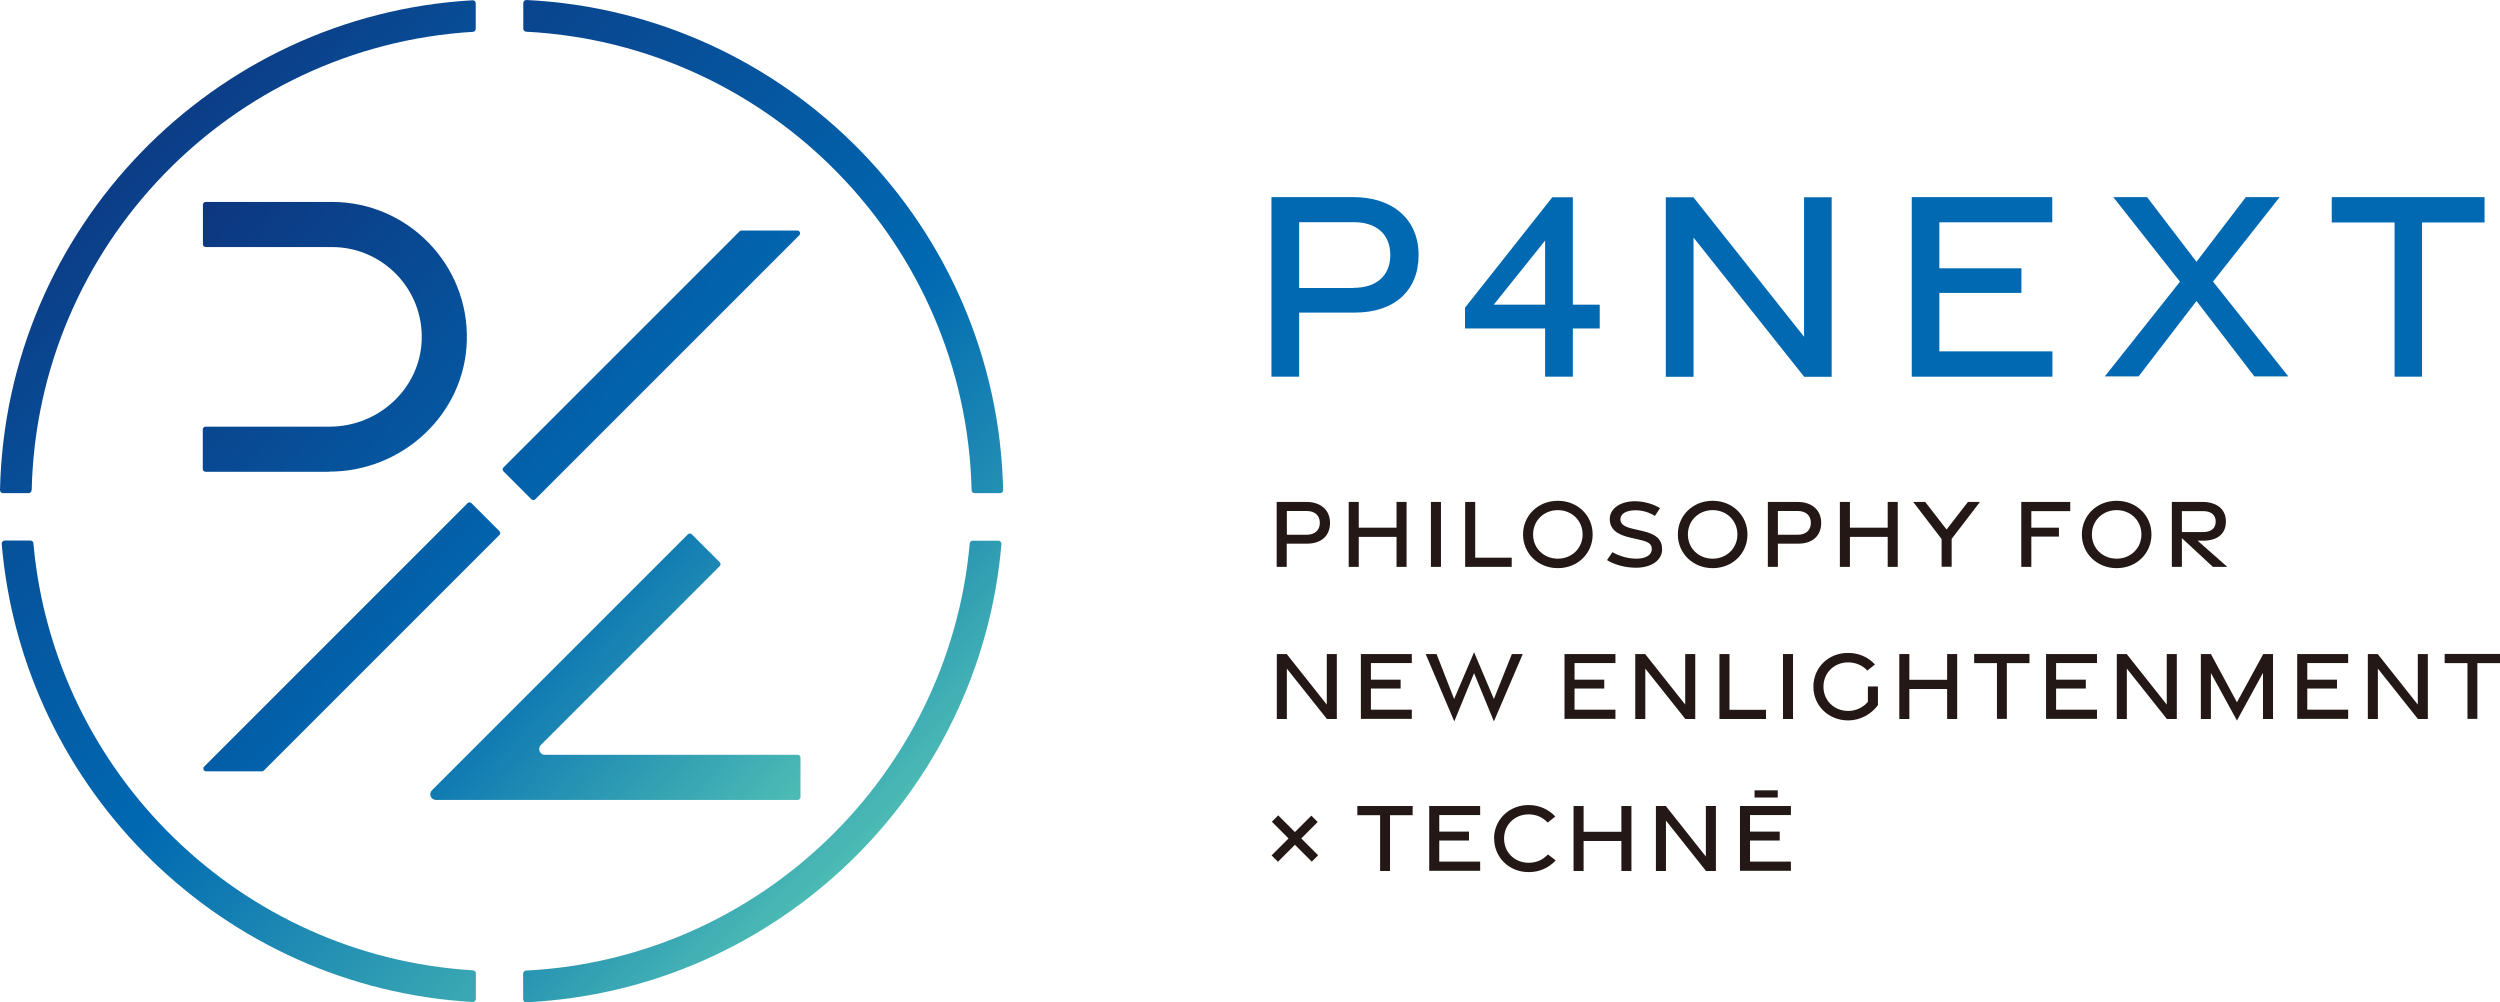
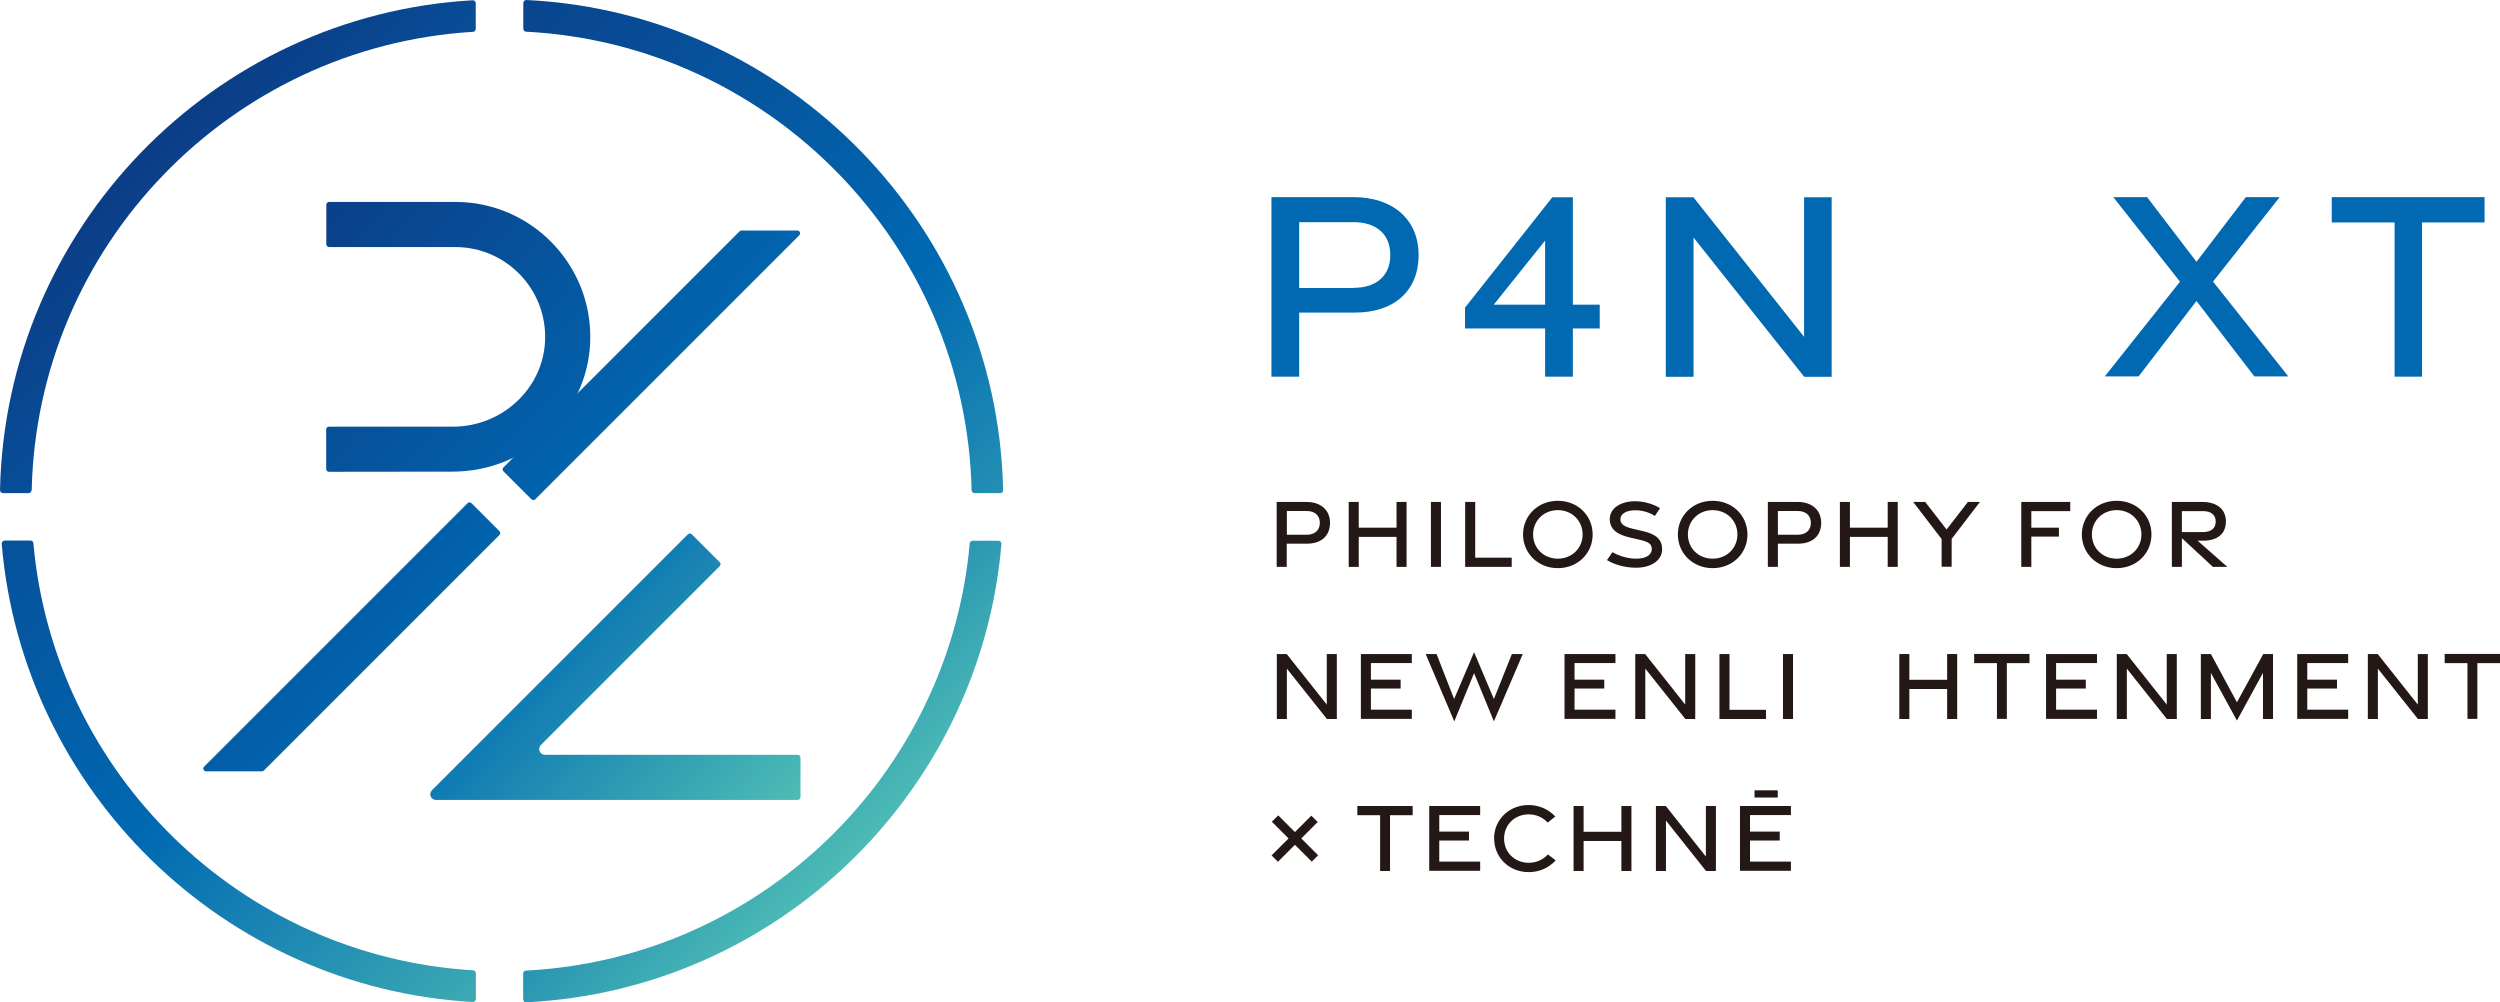
<svg xmlns="http://www.w3.org/2000/svg" xmlns:xlink="http://www.w3.org/1999/xlink" id="_レイヤー_2" viewBox="0 0 176.67 70.83">
  <defs>
    <style>.cls-1{fill:url(#_名称未設定グラデーション_102-3);}.cls-2{fill:#231815;}.cls-3{fill:url(#_名称未設定グラデーション_102-4);}.cls-4{fill:none;}.cls-5{fill:url(#_名称未設定グラデーション_102-6);}.cls-6{fill:url(#_名称未設定グラデーション_102-2);}.cls-7{fill:url(#_名称未設定グラデーション_102-5);}.cls-8{fill:url(#_名称未設定グラデーション_102-7);}.cls-9{fill:#0069b2;}.cls-10{fill:url(#_名称未設定グラデーション_102);}</style>
    <linearGradient id="_名称未設定グラデーション_102" x1="6.89" y1="7.51" x2="44.04" y2="44.66" gradientUnits="userSpaceOnUse">
      <stop offset="0" stop-color="#0e357f" />
      <stop offset=".6" stop-color="#0069b2" />
      <stop offset="1" stop-color="#4cbbb4" />
    </linearGradient>
    <linearGradient id="_名称未設定グラデーション_102-2" x1="30.11" y1="-11.93" x2="85.59" y2="43.55" xlink:href="#_名称未設定グラデーション_102" />
    <linearGradient id="_名称未設定グラデーション_102-3" x1="20.84" y1="21.47" x2="60.06" y2="60.7" xlink:href="#_名称未設定グラデーション_102" />
    <linearGradient id="_名称未設定グラデーション_102-4" x1="-20.2" y1="22.39" x2="35.58" y2="78.17" xlink:href="#_名称未設定グラデーション_102" />
    <linearGradient id="_名称未設定グラデーション_102-5" x1="9.29" y1="18.85" x2="53.07" y2="59.5" xlink:href="#_名称未設定グラデーション_102" />
    <linearGradient id="_名称未設定グラデーション_102-6" x1="13.16" y1="14.69" x2="56.93" y2="55.34" xlink:href="#_名称未設定グラデーション_102" />
    <linearGradient id="_名称未設定グラデーション_102-7" x1="12.16" y1="15.77" x2="55.93" y2="56.42" xlink:href="#_名称未設定グラデーション_102" />
  </defs>
  <g id="_オブジェクト">
    <path class="cls-10" d="M2.24,34.64C2.63,17.35,16.3,3.29,33.42,2.25c.11,0,.2-.1.2-.21V.23c0-.12-.1-.22-.23-.21C15.05,1.07.4,16.12,0,34.63c0,.12.09.22.21.22h1.81c.11,0,.21-.09.21-.21Z" />
    <path class="cls-6" d="M37.17,2.24c17.26.89,31.09,15.02,31.49,32.4,0,.11.09.21.21.21h1.81c.12,0,.22-.1.21-.22C70.49,16.02,55.68.9,37.2,0c-.12,0-.22.09-.22.21v1.82c0,.11.09.2.2.21Z" />
    <path class="cls-1" d="M68.53,38.39c-1.46,16.36-14.83,29.35-31.36,30.2-.11,0-.2.1-.2.21v1.82c0,.12.1.22.22.21,17.74-.87,32.09-14.82,33.58-32.39.01-.12-.09-.23-.21-.23h-1.82c-.11,0-.2.08-.21.19Z" />
    <path class="cls-3" d="M33.42,68.57c-16.39-.99-29.61-13.92-31.06-30.18,0-.11-.1-.19-.21-.19H.33c-.12,0-.22.11-.21.23,1.48,17.47,15.68,31.37,33.28,32.38.12,0,.23-.09.23-.21v-1.82c0-.11-.09-.2-.2-.21Z" />
    <path class="cls-4" d="M19,54.23L56.03,17.2c.13-.13.04-.36-.15-.36h-4.15c-.06,0-.11.02-.15.06L14.56,53.93c-.13.13-.04.36.15.36h4.15c.06,0,.11-.02.15-.06Z" />
    <path class="cls-7" d="M56.38,56.53h-25.57c-.36,0-.54-.43-.28-.69l18.08-18.08c.08-.08.21-.08.28,0l1.97,1.97c.08.08.08.21,0,.28l-12.64,12.64c-.25.25-.07.69.28.69h17.87c.11,0,.2.09.2.2v2.79c0,.11-.09.2-.2.2Z" />
    <path class="cls-5" d="M14.43,54.17c-.13.13-.04.34.14.34h3.94c.05,0,.1-.02.14-.06l16.64-16.64c.08-.08.08-.21,0-.28l-1.97-1.97c-.08-.08-.21-.08-.28,0l-18.61,18.61ZM56.34,16.29h-3.94c-.05,0-.1.02-.14.06l-16.68,16.68c-.08.08-.08.21,0,.28l1.97,1.97c.08.08.21.08.28,0l18.65-18.65c.13-.13.04-.34-.14-.34Z" />
-     <path class="cls-8" d="M23.25,33.34h-8.72c-.11,0-.2-.09-.2-.2v-2.79c0-.11.09-.2.2-.2h8.77c3.44,0,6.37-2.67,6.5-6.1.14-3.61-2.76-6.59-6.34-6.59h-8.92c-.11,0-.2-.09-.2-.2v-2.79c0-.11.09-.2.2-.2h8.92c5.35,0,9.69,4.43,9.53,9.82-.15,5.18-4.54,9.24-9.73,9.24Z" />
+     <path class="cls-8" d="M23.25,33.34c-.11,0-.2-.09-.2-.2v-2.79c0-.11.09-.2.2-.2h8.77c3.44,0,6.37-2.67,6.5-6.1.14-3.61-2.76-6.59-6.34-6.59h-8.92c-.11,0-.2-.09-.2-.2v-2.79c0-.11.09-.2.2-.2h8.92c5.35,0,9.69,4.43,9.53,9.82-.15,5.18-4.54,9.24-9.73,9.24Z" />
    <path class="cls-9" d="M89.85,13.93h5.79c2.77,0,4.61,1.56,4.61,4.09s-1.72,4.07-4.5,4.07h-3.94v4.53h-1.96v-12.69ZM95.66,20.34c1.6,0,2.59-.85,2.59-2.32s-.99-2.32-2.59-2.32h-3.85v4.65h3.85Z" />
    <path class="cls-9" d="M109.19,23.21h-5.66v-1.47l6.17-7.8h1.45v7.59h1.9v1.68h-1.9v3.41h-1.96v-3.41ZM109.19,21.53v-4.53l-3.63,4.53h3.63Z" />
    <path class="cls-9" d="M117.71,13.94h1.96l7.82,9.86v-9.86h1.95v12.69h-1.94l-7.82-9.84v9.84h-1.96v-12.68Z" />
-     <path class="cls-9" d="M135.1,13.93h9.93v1.78h-7.98v3.25h5.8v1.74h-5.8v4.13h7.99v1.79h-9.94v-12.69Z" />
    <path class="cls-9" d="M154.05,19.9l-4.71-5.97h2.39l3.49,4.57,3.49-4.57h2.39l-4.71,5.97,5.32,6.7h-2.4l-4.09-5.33-4.09,5.33h-2.39l5.32-6.7Z" />
    <path class="cls-9" d="M169.21,15.72h-4.43v-1.79s10.8,0,10.8,0v1.79h-4.42v10.9h-1.94v-10.9Z" />
    <path class="cls-2" d="M90.22,35.47h2.1c1,0,1.67.56,1.67,1.48s-.62,1.47-1.63,1.47h-1.43v1.64h-.71v-4.59ZM92.33,37.79c.58,0,.94-.31.94-.84s-.36-.84-.94-.84h-1.39v1.68h1.39Z" />
    <path class="cls-2" d="M95.31,35.47h.71v1.82h2.67v-1.82h.71v4.59h-.71v-2.12h-2.67v2.12h-.71v-4.59Z" />
    <path class="cls-2" d="M101.12,35.47h.71v4.59h-.71v-4.59Z" />
    <path class="cls-2" d="M103.54,35.47h.71v3.94s2.58,0,2.58,0v.65h-3.29v-4.59Z" />
    <path class="cls-2" d="M107.63,37.77c0-1.33,1.05-2.38,2.46-2.38s2.46,1.05,2.46,2.38-1.05,2.38-2.46,2.38-2.46-1.06-2.46-2.38ZM111.84,37.77c0-.98-.76-1.72-1.75-1.72s-1.75.74-1.75,1.72.76,1.71,1.75,1.71,1.75-.74,1.75-1.71Z" />
    <path class="cls-2" d="M113.57,39.57l.38-.55c.49.29,1.12.46,1.7.46.64,0,1.07-.25,1.08-.67,0-.39-.25-.53-.92-.68l-.61-.14c-.98-.22-1.44-.63-1.44-1.31,0-.75.75-1.25,1.76-1.26.67,0,1.32.2,1.79.49l-.36.55c-.4-.25-.87-.4-1.37-.4-.63,0-1.07.23-1.07.64,0,.35.29.53.89.67l.65.15c.98.22,1.4.59,1.41,1.29,0,.78-.75,1.31-1.85,1.31-.75,0-1.52-.21-2.05-.54Z" />
    <path class="cls-2" d="M118.57,37.77c0-1.33,1.05-2.38,2.46-2.38s2.46,1.05,2.46,2.38-1.05,2.38-2.46,2.38-2.46-1.06-2.46-2.38ZM122.78,37.77c0-.98-.76-1.72-1.75-1.72s-1.75.74-1.75,1.72.76,1.71,1.75,1.71,1.75-.74,1.75-1.71Z" />
    <path class="cls-2" d="M124.93,35.47h2.1c1,0,1.67.56,1.67,1.48s-.62,1.47-1.63,1.47h-1.43v1.64h-.71v-4.59ZM127.03,37.79c.58,0,.94-.31.94-.84s-.36-.84-.94-.84h-1.39v1.68h1.39Z" />
    <path class="cls-2" d="M130.02,35.47h.71v1.82h2.67v-1.82h.71v4.59h-.71v-2.12h-2.67v2.12h-.71v-4.59Z" />
    <path class="cls-2" d="M137.2,38.08l-2-2.61h.85l1.51,1.95,1.51-1.95h.85l-2,2.61v1.97h-.71v-1.97Z" />
    <path class="cls-2" d="M142.84,35.47h3.46v.65h-2.75v1.17h1.95v.63h-1.95v2.14h-.71v-4.59Z" />
    <path class="cls-2" d="M147.12,37.77c0-1.33,1.05-2.38,2.46-2.38s2.46,1.05,2.46,2.38-1.05,2.38-2.46,2.38-2.46-1.06-2.46-2.38ZM151.33,37.77c0-.98-.76-1.72-1.75-1.72s-1.75.74-1.75,1.72.76,1.71,1.75,1.71,1.75-.74,1.75-1.71Z" />
    <path class="cls-2" d="M156.38,40.06l-2.19-2.03v2.03h-.71v-4.59h2.15c1,0,1.67.49,1.67,1.38s-.61,1.36-1.62,1.36h-.38l2.1,1.85h-1.02ZM154.19,37.6h1.5c.53,0,.89-.24.89-.74s-.36-.74-.89-.74h-1.5v1.49Z" />
    <path class="cls-2" d="M90.22,46.22h.71l2.83,3.57v-3.57h.71v4.59h-.7l-2.83-3.56v3.56h-.71v-4.59Z" />
    <path class="cls-2" d="M96.18,46.22h3.59v.64h-2.89v1.17h2.1v.63h-2.1v1.49h2.89v.65h-3.6v-4.59Z" />
    <path class="cls-2" d="M100.74,46.22h.78l1.24,3.18,1.41-3.31,1.4,3.31,1.27-3.18h.77l-2.04,4.76-1.4-3.41-1.4,3.41-2.02-4.76Z" />
    <path class="cls-2" d="M110.57,46.22h3.59v.64h-2.89v1.17h2.1v.63h-2.1v1.49h2.89v.65h-3.6v-4.59Z" />
    <path class="cls-2" d="M115.55,46.22h.71l2.83,3.57v-3.57h.71v4.59h-.7l-2.83-3.56v3.56h-.71v-4.59Z" />
    <path class="cls-2" d="M121.51,46.22h.71v3.94s2.58,0,2.58,0v.65h-3.29v-4.59Z" />
    <path class="cls-2" d="M126,46.22h.71v4.59h-.71v-4.59Z" />
-     <path class="cls-2" d="M128.15,48.52c0-1.33,1.04-2.38,2.45-2.38.78,0,1.45.32,1.9.82l-.54.43c-.32-.36-.81-.58-1.36-.58-.99,0-1.74.74-1.74,1.72s.76,1.71,1.75,1.71c.52,0,1.04-.23,1.39-.64v-1.09h.71v1.32c-.46.63-1.23,1.08-2.1,1.08-1.4,0-2.46-1.05-2.46-2.37Z" />
    <path class="cls-2" d="M134.22,46.22h.71v1.82h2.67v-1.82h.71v4.59h-.71v-2.12h-2.67v2.12h-.71v-4.59Z" />
    <path class="cls-2" d="M141.11,46.86h-1.6v-.65s3.91,0,3.91,0v.65h-1.6v3.94h-.7v-3.94Z" />
    <path class="cls-2" d="M144.6,46.22h3.59v.64h-2.89v1.17h2.1v.63h-2.1v1.49h2.89v.65h-3.6v-4.59Z" />
    <path class="cls-2" d="M149.58,46.22h.71l2.83,3.57v-3.57h.71v4.59h-.7l-2.83-3.56v3.56h-.71v-4.59Z" />
    <path class="cls-2" d="M156.24,47.54v3.27h-.71v-4.59h.71l1.84,3.41,1.86-3.41h.69v4.59h-.71v-3.26l-1.84,3.37-1.85-3.38Z" />
    <path class="cls-2" d="M162.35,46.22h3.59v.64h-2.89v1.17h2.1v.63h-2.1v1.49h2.89v.65h-3.6v-4.59Z" />
    <path class="cls-2" d="M167.32,46.22h.71l2.83,3.57v-3.57h.71v4.59h-.7l-2.83-3.56v3.56h-.71v-4.59Z" />
    <path class="cls-2" d="M174.36,46.86h-1.6v-.65s3.91,0,3.91,0v.65h-1.6v3.94h-.7v-3.94Z" />
    <path class="cls-2" d="M89.86,60.45l1.2-1.2-1.18-1.18.45-.45,1.18,1.18,1.16-1.16.45.45-1.16,1.16,1.19,1.19-.45.45-1.19-1.19-1.2,1.2-.45-.45Z" />
    <path class="cls-2" d="M97.52,57.61h-1.6v-.65s3.91,0,3.91,0v.65h-1.6v3.94h-.7v-3.94Z" />
    <path class="cls-2" d="M101.01,56.96h3.59v.64h-2.89v1.17h2.1v.63h-2.1v1.49h2.89v.65h-3.6v-4.59Z" />
    <path class="cls-2" d="M105.58,59.26c0-1.33,1.06-2.37,2.44-2.37.75,0,1.41.3,1.89.81l-.54.43c-.35-.38-.82-.58-1.34-.58-.98,0-1.74.72-1.74,1.71s.76,1.71,1.74,1.71c.54,0,1.01-.21,1.36-.59l.55.42c-.49.53-1.14.83-1.91.83-1.39,0-2.44-1.04-2.44-2.37Z" />
    <path class="cls-2" d="M111.2,56.96h.71v1.82h2.67v-1.82h.71v4.59h-.71v-2.12h-2.67v2.12h-.71v-4.59Z" />
    <path class="cls-2" d="M117.01,56.96h.71l2.83,3.57v-3.57h.71v4.59h-.7l-2.83-3.56v3.56h-.71v-4.59Z" />
    <path class="cls-2" d="M122.97,56.96h3.59v.64h-2.89v1.17h2.1v.63h-2.1v1.49h2.89v.65h-3.6v-4.59ZM123.99,55.85h1.64v.51h-1.64v-.51Z" />
  </g>
</svg>